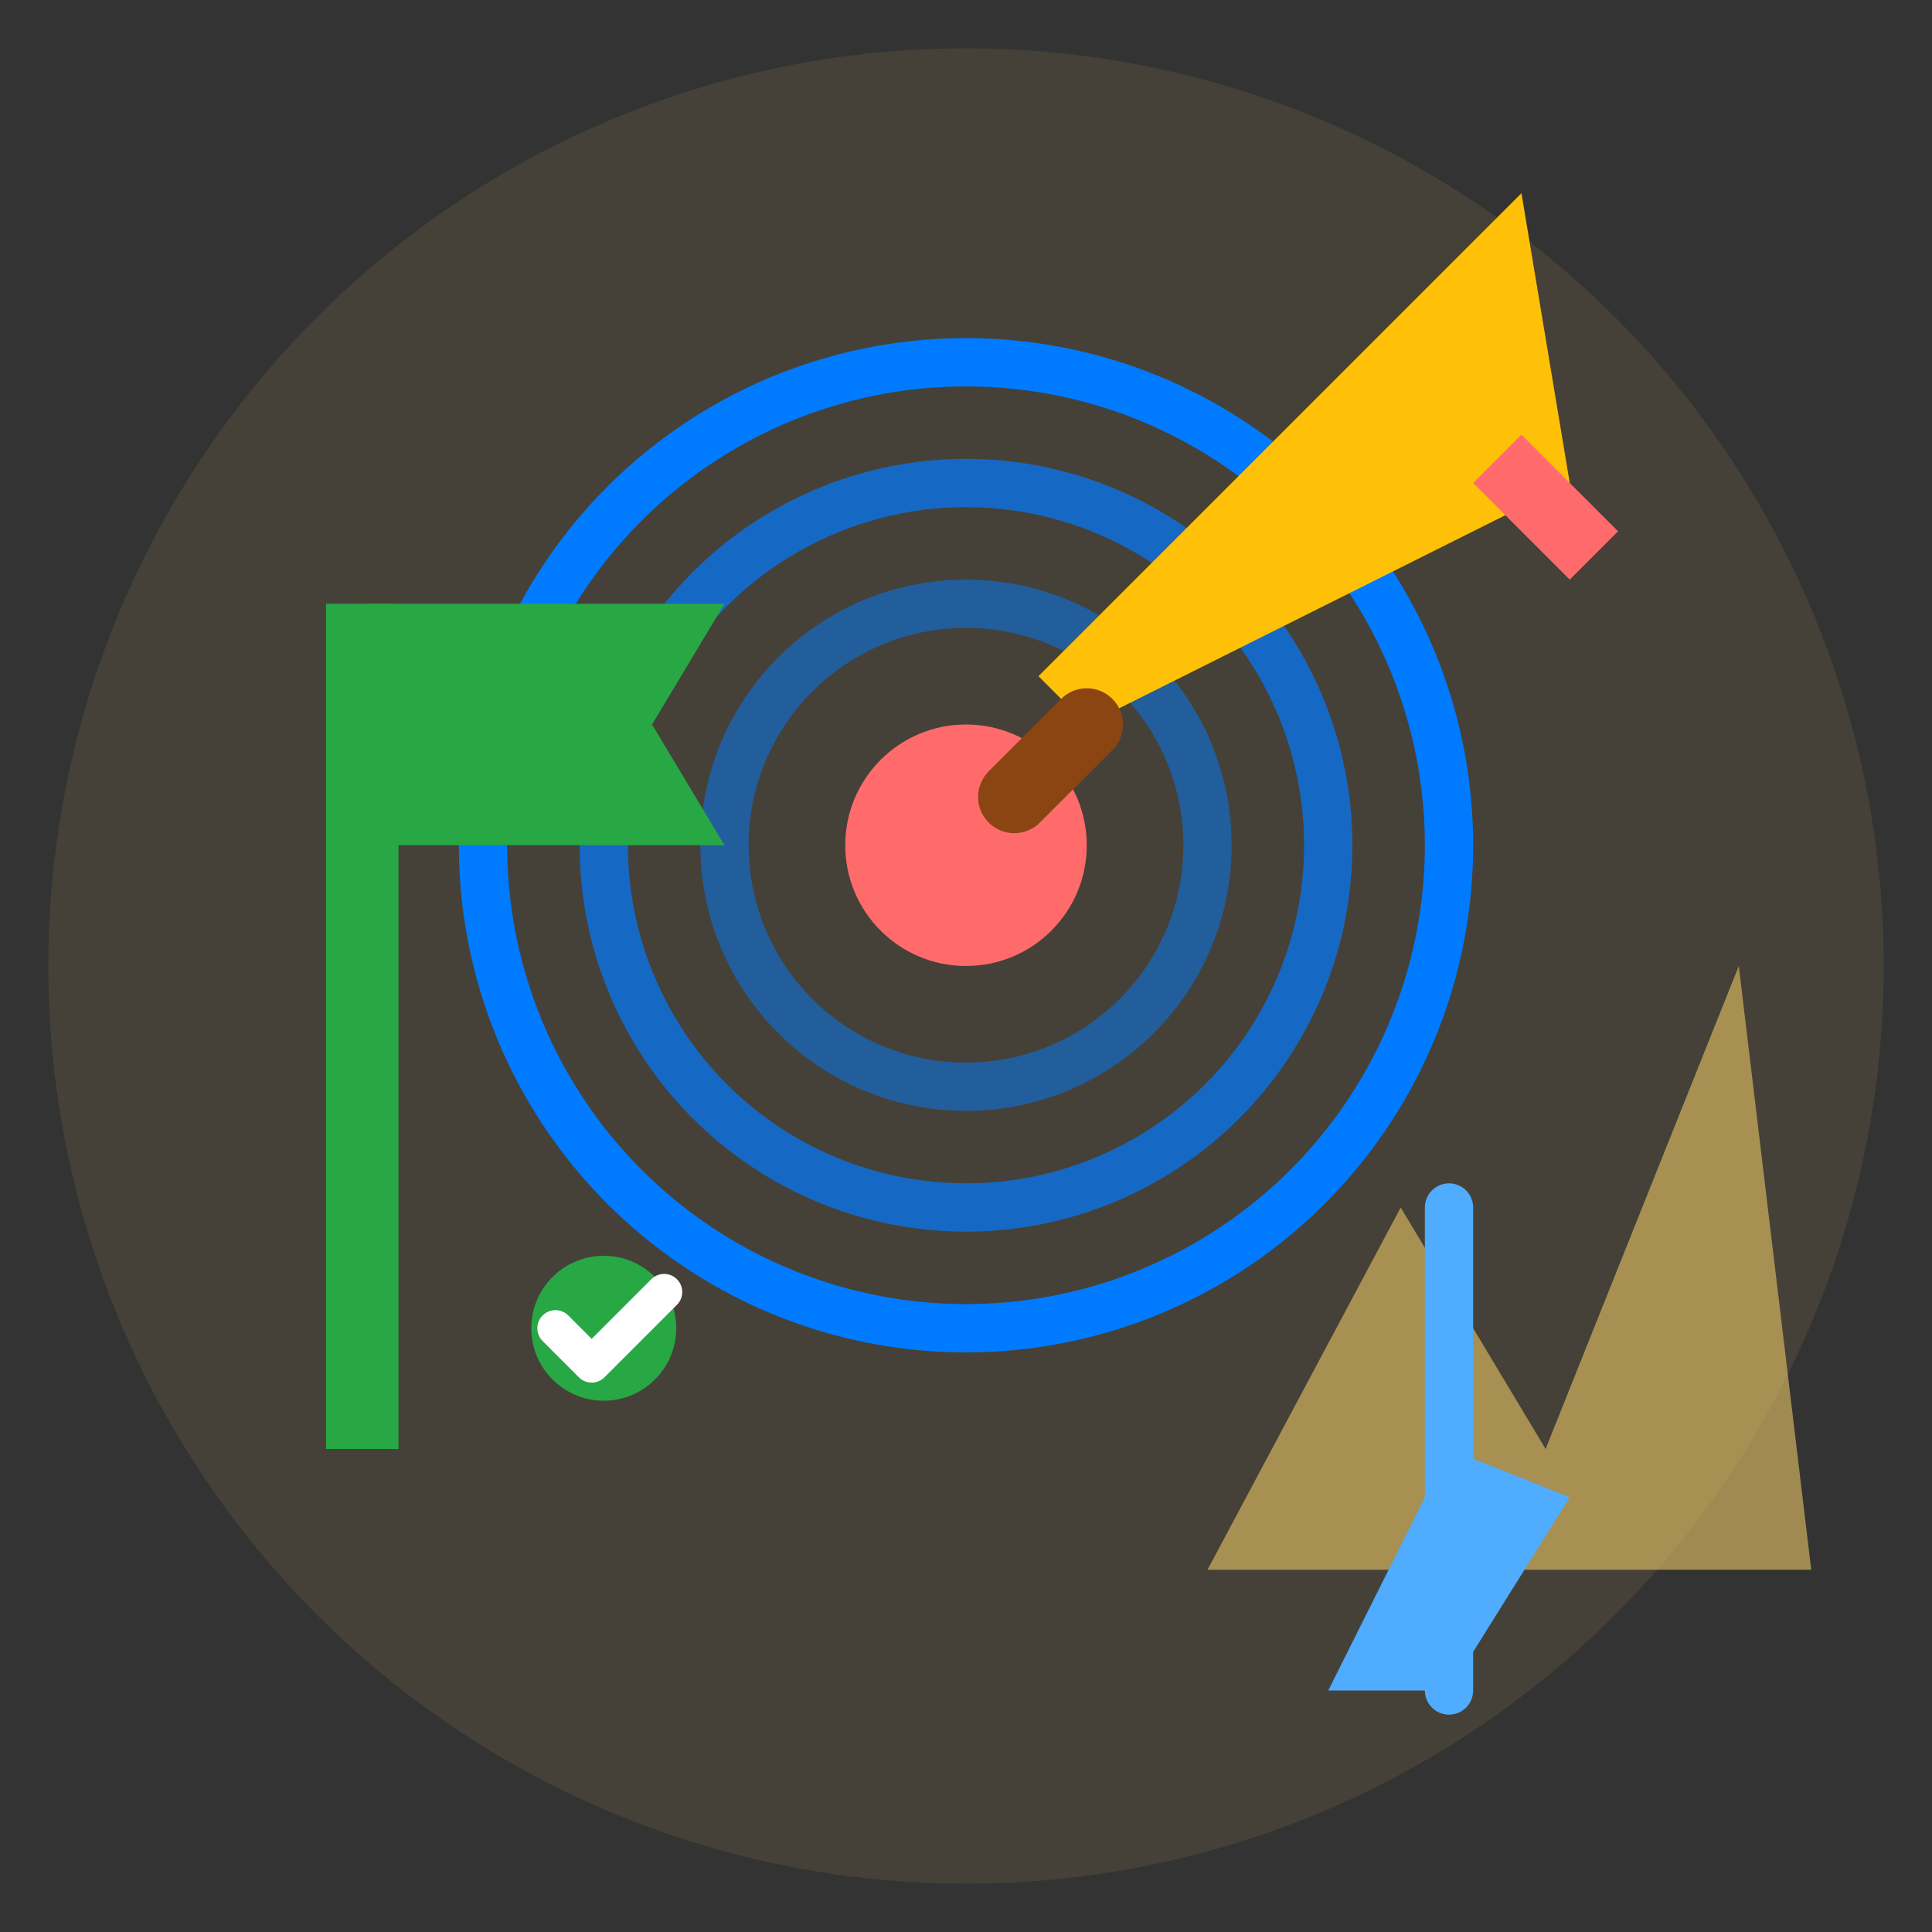
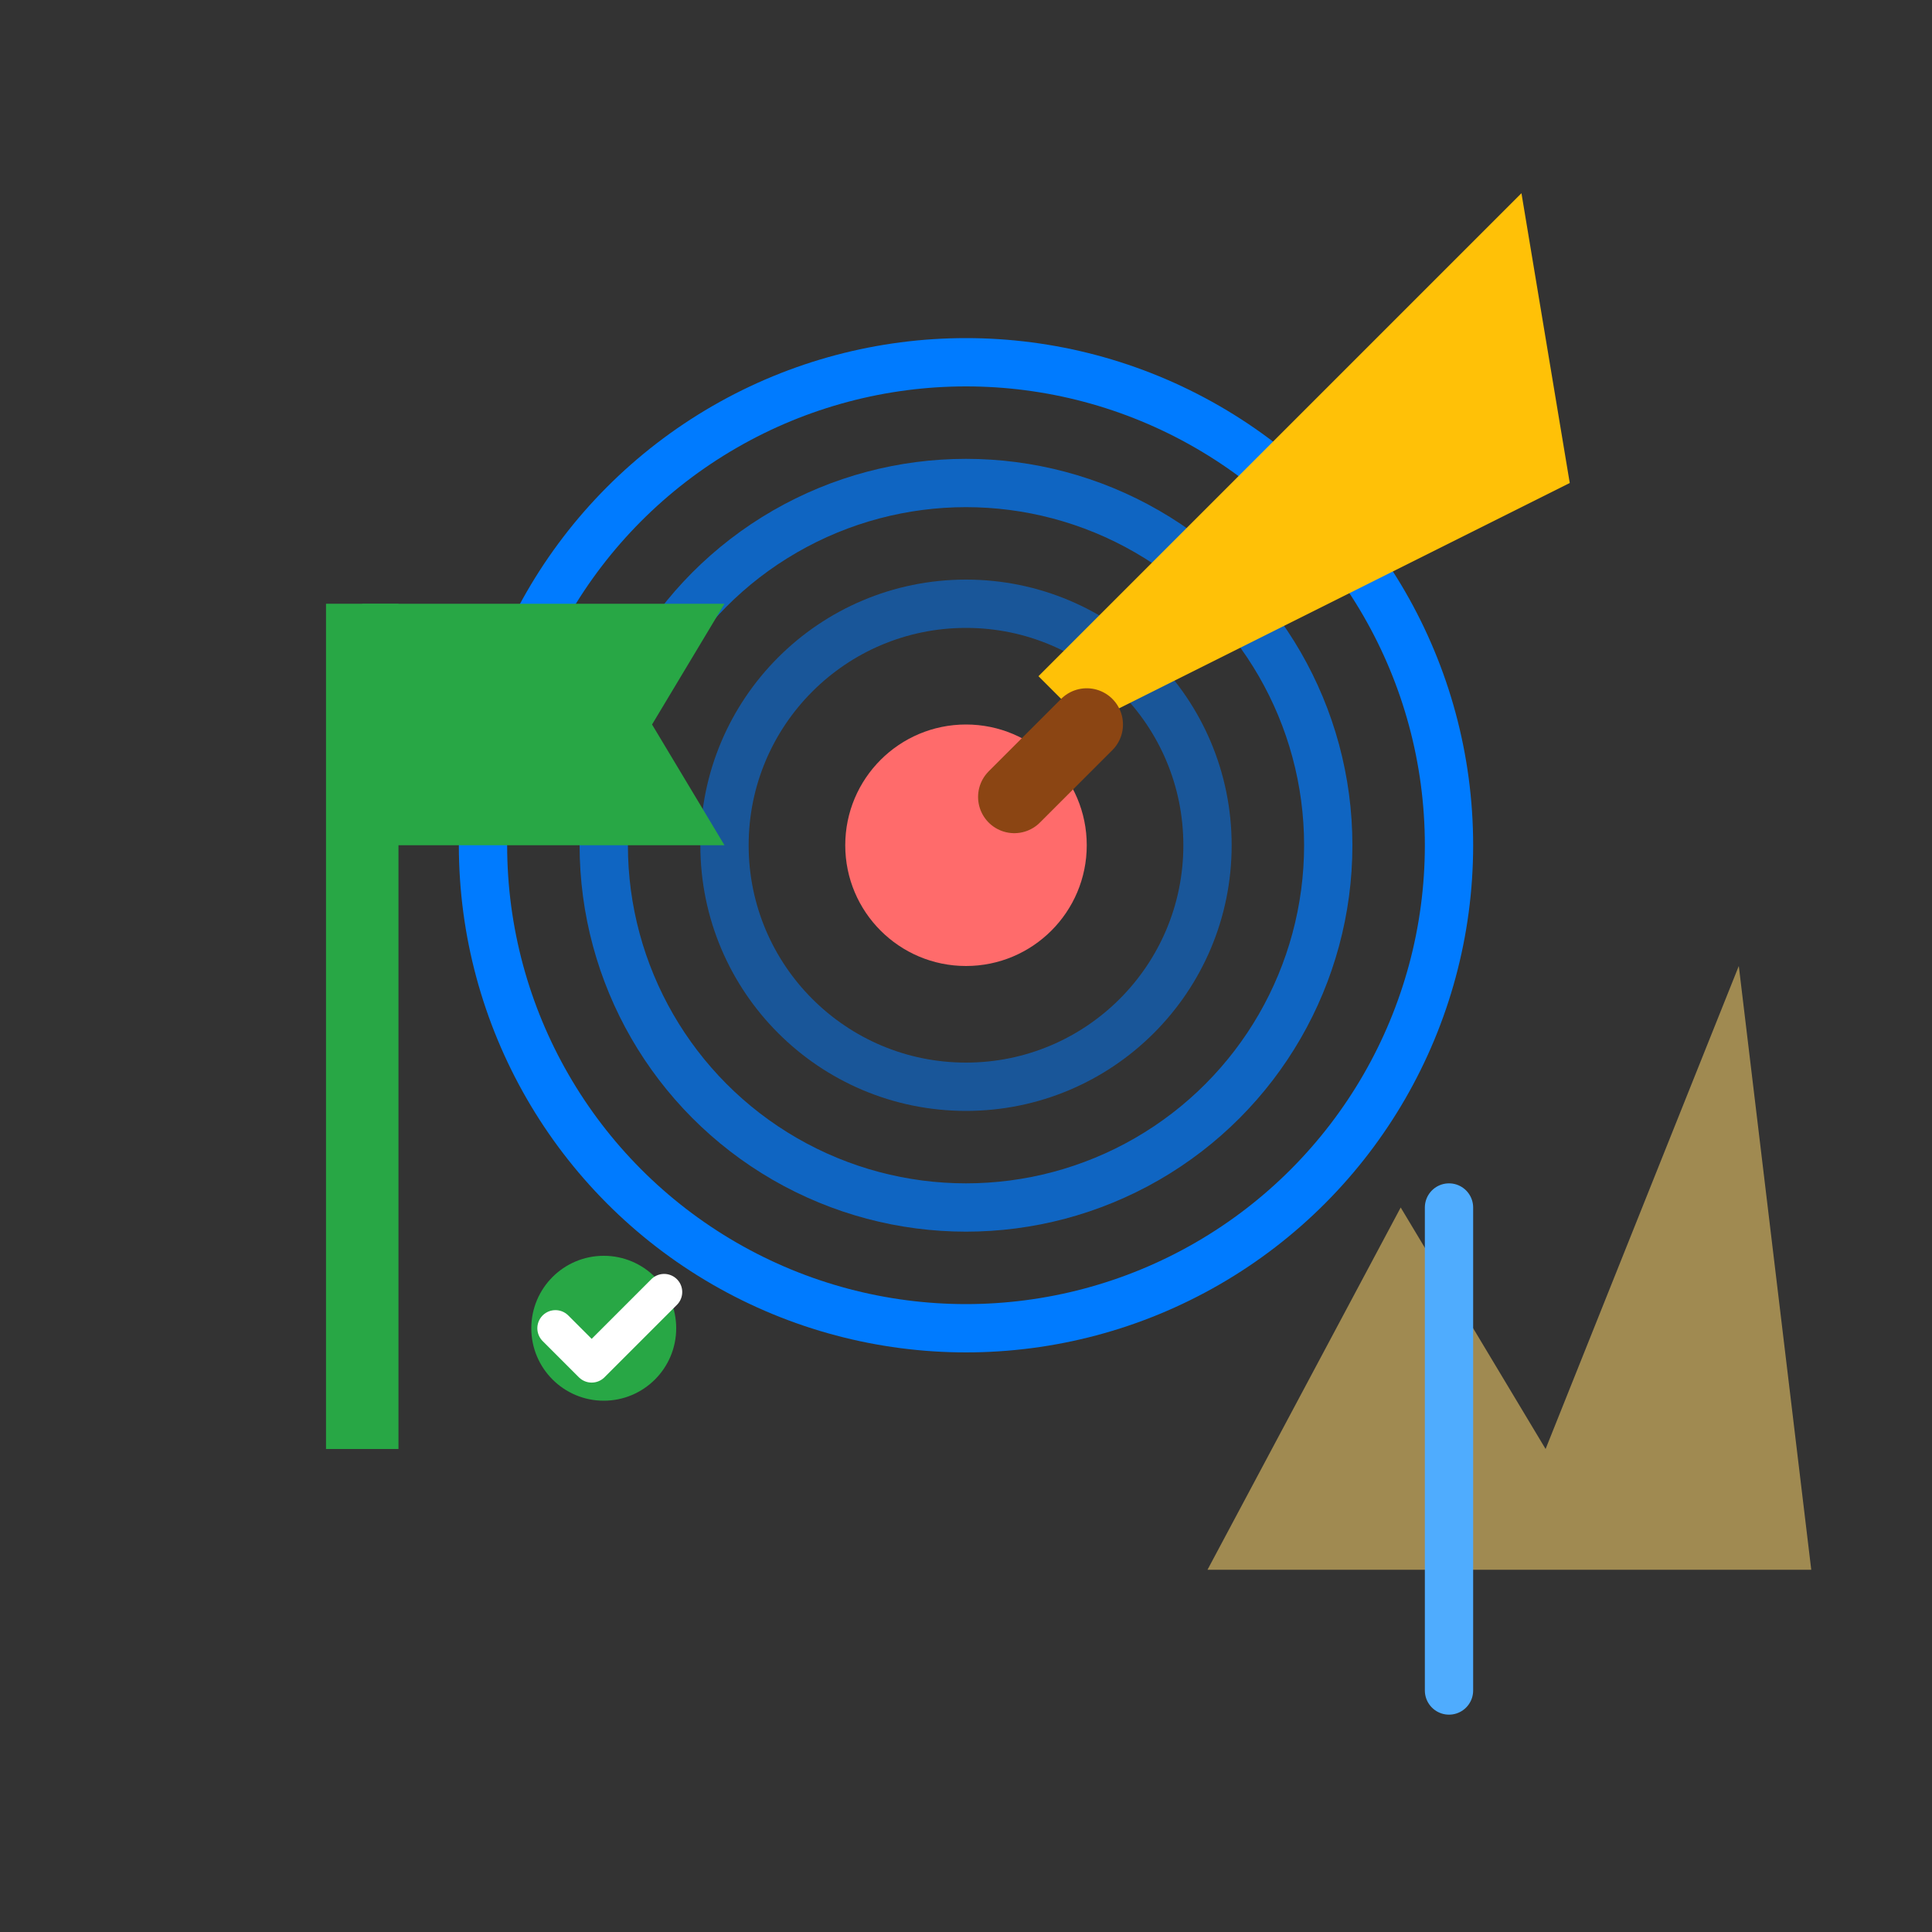
<svg xmlns="http://www.w3.org/2000/svg" width="80" height="80" viewBox="0 0 80 80" fill="none">
  <rect x="0" y="0" width="80" height="80" fill="#333333" stroke="none" />
-   <circle cx="40" cy="40" r="38" fill="#eac566" opacity="0.1" />
  <circle cx="40" cy="35" r="20" fill="none" stroke="#007bff" stroke-width="2" />
  <circle cx="40" cy="35" r="15" fill="none" stroke="#007bff" stroke-width="2" opacity="0.7" />
  <circle cx="40" cy="35" r="10" fill="none" stroke="#007bff" stroke-width="2" opacity="0.5" />
  <circle cx="40" cy="35" r="5" fill="#ff6b6b" />
  <path d="M65 20L45 30l-2-2 20-20z" fill="#ffc107" />
-   <path d="M63 18l4 4-2 2-4-4 2-2z" fill="#ff6b6b" />
  <line x1="45" y1="30" x2="42" y2="33" stroke="#8b4513" stroke-width="3" stroke-linecap="round" />
  <line x1="15" y1="60" x2="15" y2="25" stroke="#28a745" stroke-width="3" />
  <path d="M15 25h15l-3 5 3 5H15V25z" fill="#28a745" />
  <path d="M50 65l8-15 6 10 8-20 3 25H50z" fill="#eac566" opacity="0.6" />
  <circle cx="25" cy="55" r="3" fill="#28a745" />
  <path d="M23 55l1.5 1.5 3-3" stroke="white" stroke-width="1.5" stroke-linecap="round" stroke-linejoin="round" fill="none" />
-   <path d="M55 70l5-10 5 2-5 8h-5z" fill="#4facfe" />
  <line x1="60" y1="70" x2="60" y2="50" stroke="#4facfe" stroke-width="2" stroke-linecap="round" />
</svg>